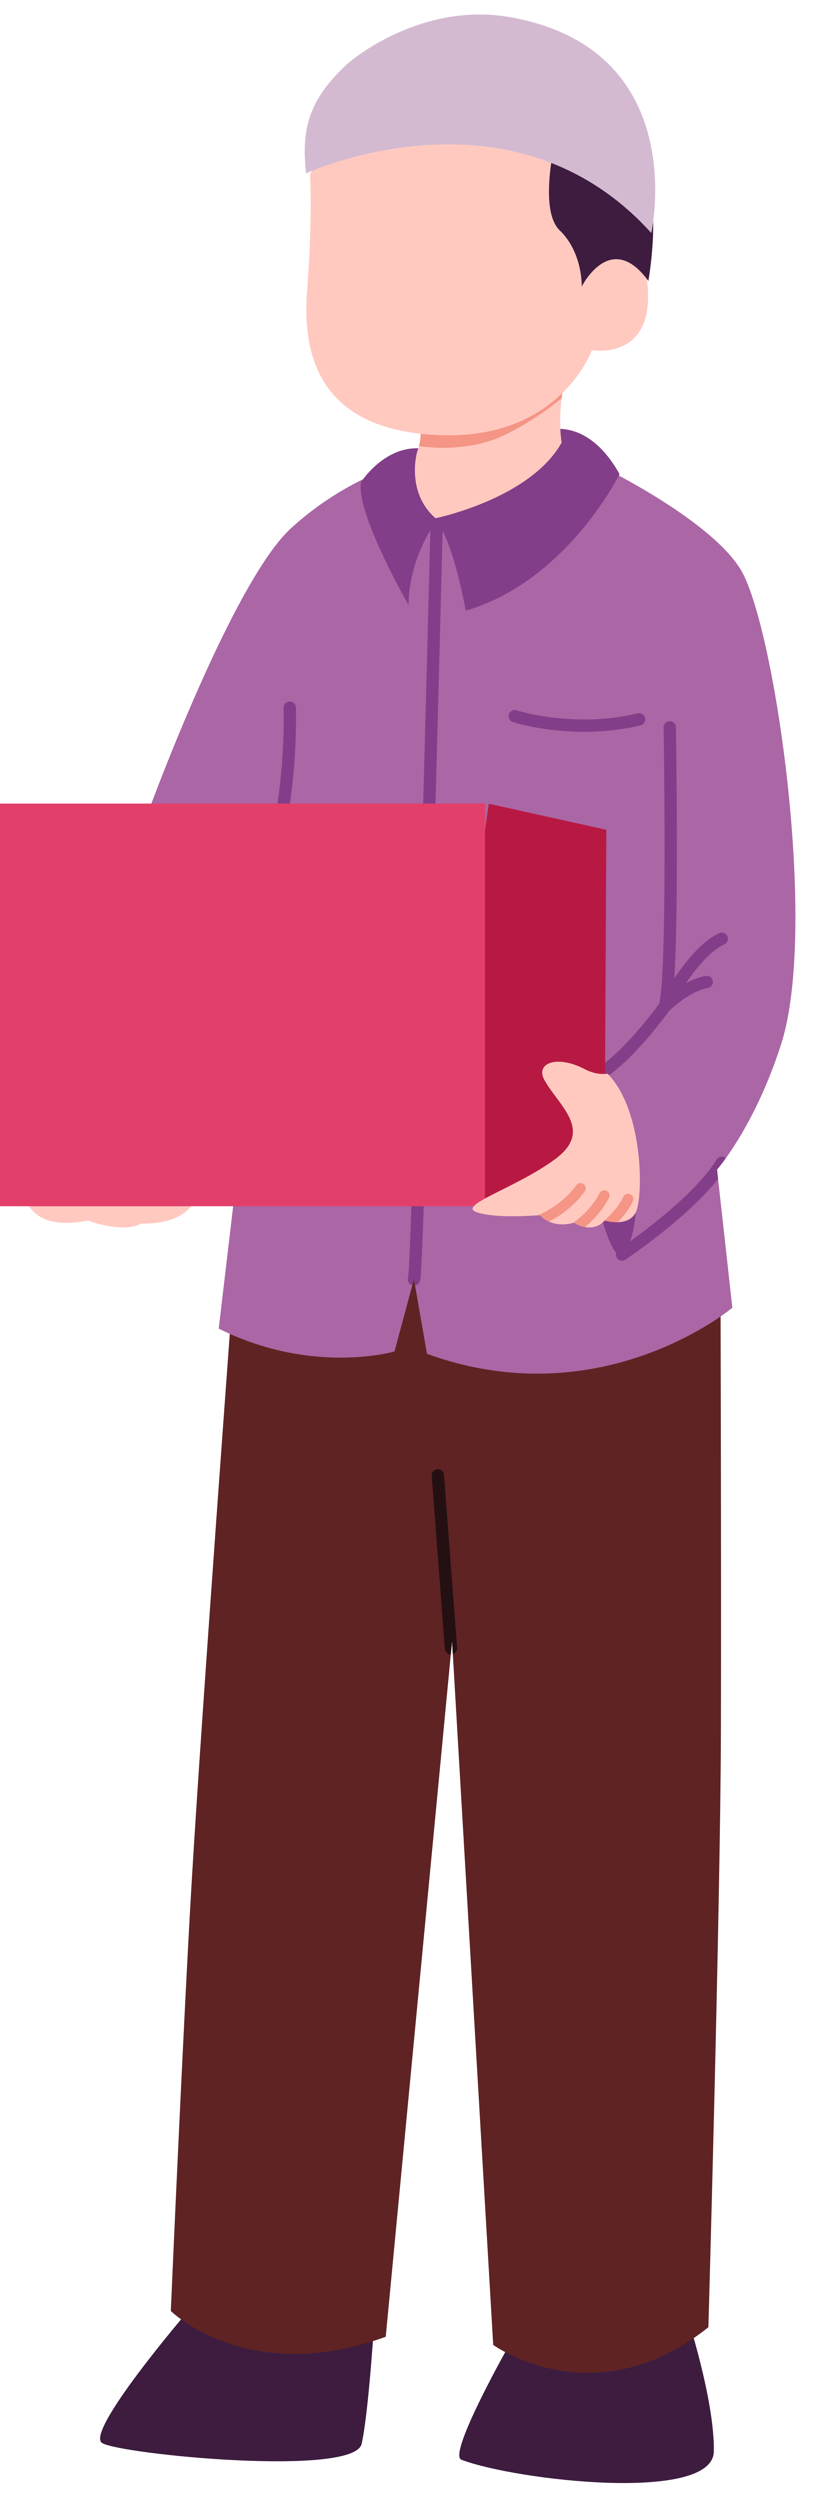
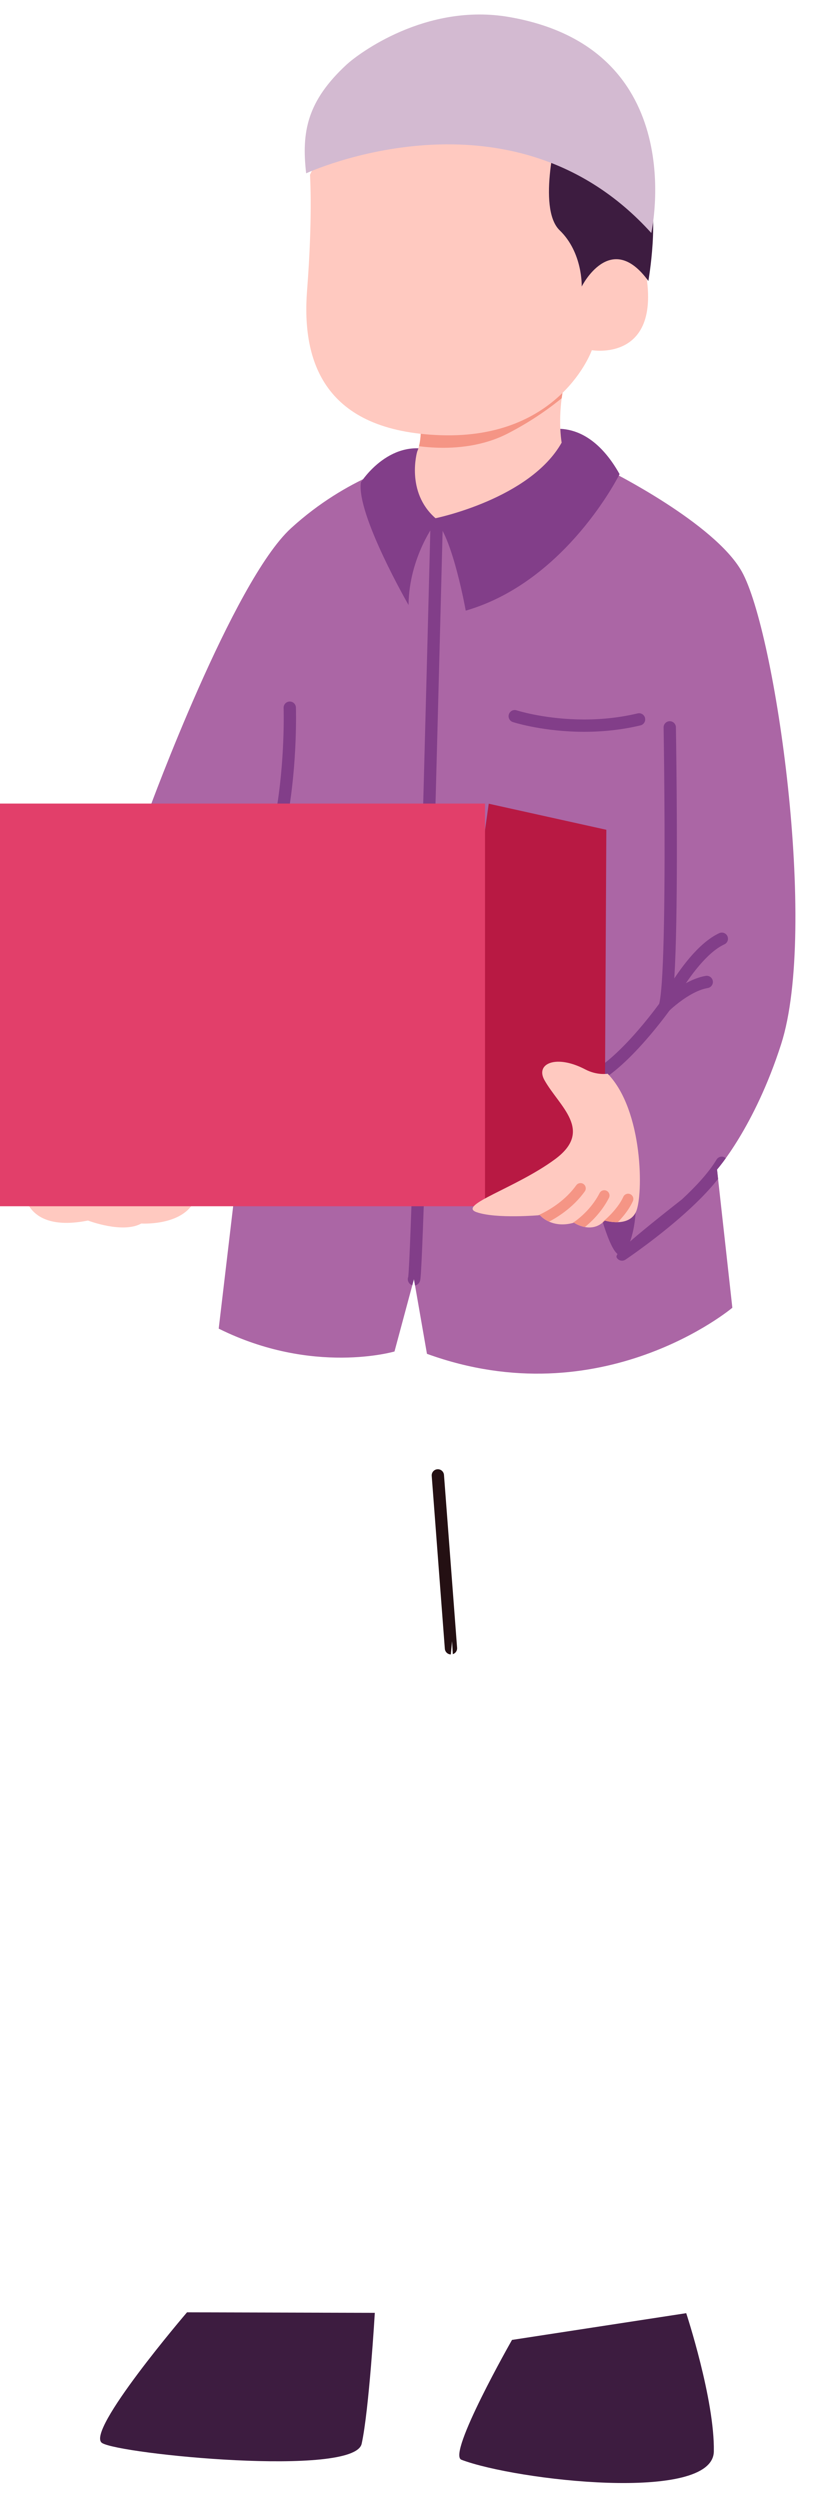
<svg xmlns="http://www.w3.org/2000/svg" clip-rule="evenodd" fill-rule="evenodd" height="2282.9" preserveAspectRatio="xMidYMid meet" stroke-linejoin="round" stroke-miterlimit="2" version="1.0" viewBox="888.3 112.3 745.0 2282.9" width="745.0" zoomAndPan="magnify">
  <g>
    <g>
      <path d="M7650 0H10150V2500H7650z" fill="none" transform="translate(-7649.54)" />
      <g>
        <g id="change1_1">
          <path d="M6905.06,7859.16C6905.06,7859.16 6821.92,7956.16 6836.04,7965.24C6850.16,7974.32 7040.96,7993.2 7046.97,7965.88C7052.99,7938.57 7057.66,7859.59 7057.66,7859.59L6905.06,7859.16Z" fill="#3d1c40" transform="translate(-6708.941 -6617.669) scale(1.125)" />
        </g>
        <g id="change1_3">
          <path d="M7163.01,7882.09C7163.01,7882.09 7110.11,7974.89 7121.88,7979.36C7166.22,7996.19 7326.28,8014.63 7327.01,7972.66C7327.74,7930.68 7304.57,7860.38 7304.57,7860.38L7163.01,7882.09Z" fill="#3d1c40" transform="translate(-6702.058 -6618.265) scale(1.125)" />
        </g>
        <g transform="translate(-6708.941 -6617.669) scale(1.125)">
          <g id="change2_1">
-             <path d="M6943.38,7016.53C6943.38,7016.53 6917.2,7368.8 6908.88,7509.35C6901.98,7625.81 6891.89,7858.09 6891.89,7858.09C6891.89,7858.09 6954.56,7919.86 7066.53,7879L7120.42,7314.41L7153.85,7885.63C7153.85,7885.63 7236.19,7945.03 7328.7,7871.28C7328.7,7871.28 7338.39,7532.23 7338.86,7390.33C7339.28,7264.07 7338.48,6998.37 7338.48,6998.37L6943.38,7016.53Z" fill="#5f2323" />
-           </g>
+             </g>
          <clipPath id="a">
            <path d="M6943.38,7016.53C6943.38,7016.53 6917.2,7368.8 6908.88,7509.35C6901.98,7625.81 6891.89,7858.09 6891.89,7858.09C6891.89,7858.09 6954.56,7919.86 7066.53,7879L7120.42,7314.41L7153.85,7885.63C7153.85,7885.63 7236.19,7945.03 7328.7,7871.28C7328.7,7871.28 7338.39,7532.23 7338.86,7390.33C7339.28,7264.07 7338.48,6998.37 7338.48,6998.37L6943.38,7016.53Z" />
          </clipPath>
          <g clip-path="url(#a)" id="change3_1">
            <path d="M7103.89,7180.19L7114.55,7320.53C7114.76,7323.28 7117.16,7325.35 7119.91,7325.14C7122.66,7324.93 7124.73,7322.52 7124.52,7319.77L7113.86,7179.43C7113.65,7176.68 7111.24,7174.61 7108.49,7174.82C7105.74,7175.03 7103.68,7177.44 7103.89,7180.19Z" fill="#241013" />
          </g>
        </g>
        <g transform="translate(-6708.941 -6617.669) scale(1.125)">
          <g id="change4_1">
            <path d="M7249.01,6364.62C7249.01,6364.62 7333.71,6406.86 7355.79,6446.02C7383.18,6494.61 7417.86,6736.11 7387.82,6829.75C7366.18,6897.19 7335.73,6931.53 7335.73,6931.53L7348.17,7043.72C7348.17,7043.72 7242.29,7132.75 7100.02,7081.13L7089.45,7020.52L7073.65,7079.23C7073.65,7079.23 7007.31,7098.74 6930.81,7060.68L6954.61,6859.35L6967.9,6688.7L6874.57,6638.57C6874.57,6638.57 6942.31,6454.11 6989.57,6410.96C7035.93,6368.63 7083.65,6357.64 7083.65,6357.64L7249.01,6364.62Z" fill="#ab66a5" />
          </g>
          <clipPath id="b">
            <path d="M7249.01,6364.62C7249.01,6364.62 7333.71,6406.86 7355.79,6446.02C7383.18,6494.61 7417.86,6736.11 7387.82,6829.75C7366.18,6897.19 7335.73,6931.53 7335.73,6931.53L7348.17,7043.72C7348.17,7043.72 7242.29,7132.75 7100.02,7081.13L7089.45,7020.52L7073.65,7079.23C7073.65,7079.23 7007.31,7098.74 6930.81,7060.68L6954.61,6859.35L6967.9,6688.7L6874.57,6638.57C6874.57,6638.57 6942.31,6454.11 6989.57,6410.96C7035.93,6368.63 7083.65,6357.64 7083.65,6357.64L7249.01,6364.62Z" />
          </clipPath>
          <g clip-path="url(#b)" fill="#823e89" id="change5_4">
            <path d="M7084.82,7018.64C7084.43,7019.6 7084.33,7020.69 7084.61,7021.78C7085.19,7023.98 7086.57,7024.75 7087.18,7025.07C7089.08,7026.08 7091.12,7026.14 7093.09,7024.17C7093.39,7023.87 7094.25,7022.98 7094.59,7021.12C7094.75,7020.25 7094.95,7018.19 7095.15,7015.03C7095.74,7005.77 7096.55,6986.19 7097.48,6959.48C7102.94,6803.7 7112.95,6405.14 7112.95,6405.14C7113.02,6402.38 7110.84,6400.09 7108.08,6400.02C7105.32,6399.95 7103.03,6402.13 7102.96,6404.89C7102.96,6404.89 7092.94,6803.38 7087.49,6959.13C7086.56,6985.69 7085.76,7005.18 7085.17,7014.39C7085.06,7016.11 7084.91,7017.75 7084.82,7018.64ZM7093.15,7017.15C7093.62,7017.66 7093.98,7018.28 7094.2,7018.97C7093.95,7018.15 7093.56,7017.57 7093.15,7017.15Z" />
            <path d="M7292.31,6572.7C7292.31,6572.7 7293.87,6663.93 7292.62,6731.22C7292.04,6762.11 7290.96,6787.87 7288.75,6796.94C7286.29,6800.31 7275.48,6814.91 7262.12,6828.87C7255.58,6835.69 7248.44,6842.37 7241.37,6847.46C7239.13,6849.07 7238.62,6852.19 7240.23,6854.44C7241.84,6856.68 7244.97,6857.19 7247.21,6855.57C7254.74,6850.16 7262.38,6843.06 7269.34,6835.78C7285.09,6819.33 7297.41,6802.01 7297.41,6802.01C7297.74,6801.55 7297.99,6801.03 7298.15,6800.49C7300.6,6791.91 7302,6764.5 7302.61,6731.41C7303.87,6663.97 7302.31,6572.53 7302.31,6572.53C7302.26,6569.77 7299.98,6567.57 7297.22,6567.62C7294.46,6567.66 7292.26,6569.94 7292.31,6572.7Z" />
-             <path d="M7261.32,7004.69C7261.32,7004.69 7289.46,6985.86 7314.03,6963.07C7325.99,6951.98 7337.09,6939.93 7343.87,6928.65C7345.29,6926.28 7344.52,6923.21 7342.16,6921.79C7339.79,6920.37 7336.72,6921.13 7335.3,6923.5C7328.94,6934.09 7318.46,6945.33 7307.23,6955.74C7283.24,6977.99 7255.76,6996.38 7255.76,6996.38C7253.46,6997.91 7252.85,7001.02 7254.38,7003.31C7255.91,7005.61 7259.02,7006.22 7261.32,7004.69Z" />
+             <path d="M7261.32,7004.69C7261.32,7004.69 7289.46,6985.86 7314.03,6963.07C7325.99,6951.98 7337.09,6939.93 7343.87,6928.65C7345.29,6926.28 7344.52,6923.21 7342.16,6921.79C7339.79,6920.37 7336.72,6921.13 7335.3,6923.5C7328.94,6934.09 7318.46,6945.33 7307.23,6955.74C7253.46,6997.91 7252.85,7001.02 7254.38,7003.31C7255.91,7005.61 7259.02,7006.22 7261.32,7004.69Z" />
          </g>
        </g>
        <g id="change5_3">
          <path d="M7194.25,6332.35C7194.25,6332.35 7228.73,6317.45 7256.54,6367.06C7256.54,6367.06 7213.42,6454.23 7131.54,6477.86C7131.54,6477.86 7121.1,6419.59 7107.6,6405.49C7107.6,6405.49 7085.46,6433.81 7085.06,6473.3C7085.06,6473.3 7042.56,6399.65 7046.35,6373.72C7046.35,6373.72 7071.03,6334.54 7108.79,6349.44L7194.25,6332.35Z" fill="#823e89" transform="translate(-6708.941 -6617.669) scale(1.125)" />
        </g>
        <g transform="translate(-6708.941 -6617.669) scale(1.125)">
          <g id="change6_2">
            <path d="M7092.67,6304.16C7092.67,6304.16 7098.52,6334.14 7092.07,6348.82C7092.07,6348.82 7082.51,6381.5 7106.97,6402.85C7106.97,6402.85 7183.68,6387.29 7209.47,6341.48C7209.47,6341.48 7203.91,6310.8 7216.59,6276.78L7092.67,6304.16Z" fill="#ffc9c0" />
          </g>
          <clipPath id="c">
            <path d="M7092.67,6304.16C7092.67,6304.16 7098.52,6334.14 7092.07,6348.82C7092.07,6348.82 7082.51,6381.5 7106.97,6402.85C7106.97,6402.85 7183.68,6387.29 7209.47,6341.48C7209.47,6341.48 7203.91,6310.8 7216.59,6276.78L7092.67,6304.16Z" />
          </clipPath>
          <g clip-path="url(#c)" id="change7_2">
            <path d="M7078.41,6341.58C7078.41,6341.58 7125.65,6354.68 7165.7,6334.07C7205.75,6313.45 7227.34,6288.95 7227.34,6288.95L7166.45,6279.31L7078.41,6341.58Z" fill="#f59585" />
          </g>
        </g>
        <g id="change6_3">
          <path d="M7004.99,6124.07C7004.99,6124.07 7007.3,6157.75 7002.62,6217.79C6998.08,6275.92 7016.65,6332.38 7111.4,6335.47C7208.5,6338.64 7234,6266.45 7234,6266.45C7234,6266.45 7300.24,6278.04 7273.23,6183.75C7248.57,6097.72 7180.26,6037.61 7123.59,6063.64C7066.91,6089.66 7032.27,6065.17 7004.99,6124.07Z" fill="#ffc9c0" transform="translate(-6708.941 -6617.669) scale(1.125)" />
        </g>
        <g id="change1_2">
          <path d="M7206.67,6085.86C7206.67,6085.86 7188.99,6150.96 7207.86,6169.15C7226.73,6187.33 7225.77,6214.79 7225.77,6214.79C7225.77,6214.79 7249.19,6168 7279.93,6210.29C7279.93,6210.29 7289.49,6156.16 7278.77,6132.09C7268.06,6108.02 7240.04,6071.28 7206.67,6085.86Z" fill="#3d1c40" transform="translate(-6708.941 -6617.669) scale(1.125)" />
        </g>
        <g id="change8_1">
          <path d="M7001.86,6122.89C7001.86,6122.89 7168.7,6045.56 7282.3,6171.32C7282.3,6171.32 7315.64,6021.97 7167.07,5996.05C7099.08,5984.18 7043.82,6026.23 7034.82,6034.53C7002.53,6064.34 6998.02,6089.38 7001.86,6122.89Z" fill="#d3bad1" transform="translate(-6708.941 -6617.669) scale(1.125)" />
        </g>
        <g id="change5_5">
          <path d="M6983.55,6556.81C6983.55,6556.81 6984.96,6599.64 6976.98,6643.8C6973.51,6663.01 6968.27,6682.48 6960.29,6698.7C6959.07,6701.18 6960.09,6704.18 6962.57,6705.4C6965.04,6706.61 6968.04,6705.59 6969.26,6703.12C6977.62,6686.11 6983.18,6665.72 6986.82,6645.58C6994.99,6600.35 6993.55,6556.48 6993.55,6556.48C6993.46,6553.72 6991.15,6551.56 6988.39,6551.65C6985.63,6551.74 6983.46,6554.05 6983.55,6556.81Z" fill="#823e89" transform="translate(-6708.941 -6617.669) scale(1.125)" />
        </g>
        <g id="change5_1">
          <path d="M7169.8,6568.31C7169.8,6568.31 7191.12,6575.27 7221.55,6576.13C7237.05,6576.57 7254.91,6575.44 7273.52,6571.01C7276.2,6570.37 7277.86,6567.67 7277.22,6564.98C7276.58,6562.3 7273.89,6560.64 7271.2,6561.28C7253.52,6565.49 7236.56,6566.56 7221.84,6566.14C7193.06,6565.32 7172.89,6558.8 7172.89,6558.8C7170.26,6557.94 7167.44,6559.38 7166.59,6562.01C7165.74,6564.63 7167.17,6567.45 7169.8,6568.31Z" fill="#823e89" transform="translate(-6708.941 -6617.669) scale(1.125)" />
        </g>
        <g id="change5_7">
          <path d="M7296.84,6802.69C7296.84,6802.69 7304.83,6794.87 7314.94,6789.24C7319.12,6786.91 7323.68,6784.94 7328.17,6784.21C7330.89,6783.76 7332.74,6781.19 7332.3,6778.47C7331.85,6775.74 7329.28,6773.89 7326.56,6774.34C7320.98,6775.25 7315.28,6777.61 7310.07,6780.5C7298.78,6786.79 7289.84,6795.54 7289.84,6795.54C7287.87,6797.47 7287.84,6800.64 7289.77,6802.61C7291.7,6804.58 7294.87,6804.62 7296.84,6802.69Z" fill="#823e89" transform="translate(-6708.941 -6617.669) scale(1.125)" />
        </g>
        <g id="change5_2">
          <path d="M7297.81,6801.37C7297.81,6801.37 7307.62,6781.95 7321.23,6766C7327.46,6758.7 7334.45,6752.09 7341.71,6748.74C7344.22,6747.59 7345.31,6744.61 7344.16,6742.11C7343,6739.6 7340.03,6738.51 7337.52,6739.66C7329.1,6743.55 7320.85,6751.05 7313.62,6759.51C7299.25,6776.35 7288.88,6796.86 7288.88,6796.86C7287.64,6799.32 7288.62,6802.33 7291.09,6803.57C7293.55,6804.82 7296.56,6803.83 7297.81,6801.37Z" fill="#823e89" transform="translate(-6708.941 -6617.669) scale(1.125)" />
        </g>
        <g id="change5_6">
          <path d="M7238.67,6959.21C7238.67,6959.21 7250.12,7006.37 7258.54,7000.53C7266.96,6994.69 7272.52,6964.84 7268.37,6945.24C7264.23,6925.65 7238.67,6959.21 7238.67,6959.21Z" fill="#823e89" transform="translate(-6708.941 -6617.669) scale(1.125)" />
        </g>
        <g id="change6_4">
          <path d="M6772.67,6949.38C6772.67,6949.38 6773.78,6983.06 6824.59,6972.94C6824.59,6972.94 6852.71,6983.77 6867.9,6975.36C6867.9,6975.36 6897.47,6977.3 6909.27,6960.17L6772.67,6949.38Z" fill="#ffc9c0" transform="translate(-6708.941 -6617.669) scale(1.125)" />
        </g>
        <g id="change9_1">
          <path d="M7150.22,6634.59L7245.78,6655.75L7244.5,6897.04L7150.21,6961.46L7107.18,6940.4L7150.22,6634.59Z" fill="#b81943" transform="translate(-6708.941 -6617.669) scale(1.125)" />
        </g>
        <g id="change10_1">
          <path d="M6759.03 6634.59H7152.321V6957.722H6759.03z" fill="#e23f6a" transform="matrix(1.129 0 0 1.138 -6743.32 -6704.05)" />
        </g>
        <g transform="translate(-6708.941 -6617.669) scale(1.125)">
          <g id="change6_1">
            <path d="M7246.86,6853.77C7246.86,6853.77 7238.28,6855.32 7228.65,6850.26C7205.23,6837.96 7187.92,6845.39 7195.46,6858.89C7207.41,6880.3 7235.89,6899.78 7203.98,6923.25C7172.07,6946.72 7124.3,6960.53 7140.32,6966.14C7156.33,6971.75 7191.81,6968.57 7191.81,6968.57C7191.81,6968.57 7201.05,6979.94 7219.49,6974.67C7219.49,6974.67 7233.6,6984.47 7244.53,6972.95C7244.53,6972.95 7263.99,6978.9 7269.91,6965.78C7275.83,6952.65 7275.95,6883.72 7246.86,6853.77Z" fill="#ffc9c0" />
          </g>
          <clipPath id="d">
            <path d="M7246.86,6853.77C7246.86,6853.77 7238.28,6855.32 7228.65,6850.26C7205.23,6837.96 7187.92,6845.39 7195.46,6858.89C7207.41,6880.3 7235.89,6899.78 7203.98,6923.25C7172.07,6946.72 7124.3,6960.53 7140.32,6966.14C7156.33,6971.75 7191.81,6968.57 7191.81,6968.57C7191.81,6968.57 7201.05,6979.94 7219.49,6974.67C7219.49,6974.67 7233.6,6984.47 7244.53,6972.95C7244.53,6972.95 7263.99,6978.9 7269.91,6965.78C7275.83,6952.65 7275.95,6883.72 7246.86,6853.77Z" />
          </clipPath>
          <g clip-path="url(#d)" fill="#f59585" id="change7_1">
            <path d="M7192.09,6977.18C7192.09,6977.18 7201.56,6973.68 7212.07,6965.69C7217.58,6961.51 7223.38,6956.08 7228.26,6949.3C7229.63,6947.39 7229.2,6944.72 7227.28,6943.34C7225.37,6941.97 7222.7,6942.4 7221.33,6944.31C7216.98,6950.35 7211.81,6955.17 7206.9,6958.9C7197.53,6966.02 7189.11,6969.18 7189.11,6969.18C7186.9,6970 7185.78,6972.46 7186.6,6974.66C7187.42,6976.87 7189.88,6978 7192.09,6977.18Z" />
            <path d="M7223.25,6981.92C7223.25,6981.92 7230.05,6977.77 7237.31,6969.73C7240.99,6965.66 7244.79,6960.58 7247.89,6954.56C7248.97,6952.46 7248.14,6949.88 7246.04,6948.81C7243.95,6947.73 7241.37,6948.56 7240.3,6950.65C7237.57,6955.96 7234.22,6960.42 7230.98,6964.01C7224.66,6971 7218.78,6974.65 7218.78,6974.65C7216.77,6975.88 7216.15,6978.51 7217.38,6980.52C7218.61,6982.53 7221.24,6983.15 7223.25,6981.92Z" />
            <path d="M7248.98,6979.99C7248.98,6979.99 7254.11,6975.85 7259.27,6969.66C7262.28,6966.05 7265.29,6961.75 7267.35,6957.18C7268.32,6955.03 7267.37,6952.51 7265.22,6951.53C7263.07,6950.56 7260.54,6951.52 7259.57,6953.67C7257.83,6957.53 7255.26,6961.14 7252.71,6964.2C7248.14,6969.67 7243.61,6973.36 7243.61,6973.36C7241.78,6974.84 7241.5,6977.53 7242.98,6979.36C7244.46,6981.19 7247.15,6981.47 7248.98,6979.99Z" />
          </g>
        </g>
      </g>
    </g>
  </g>
</svg>